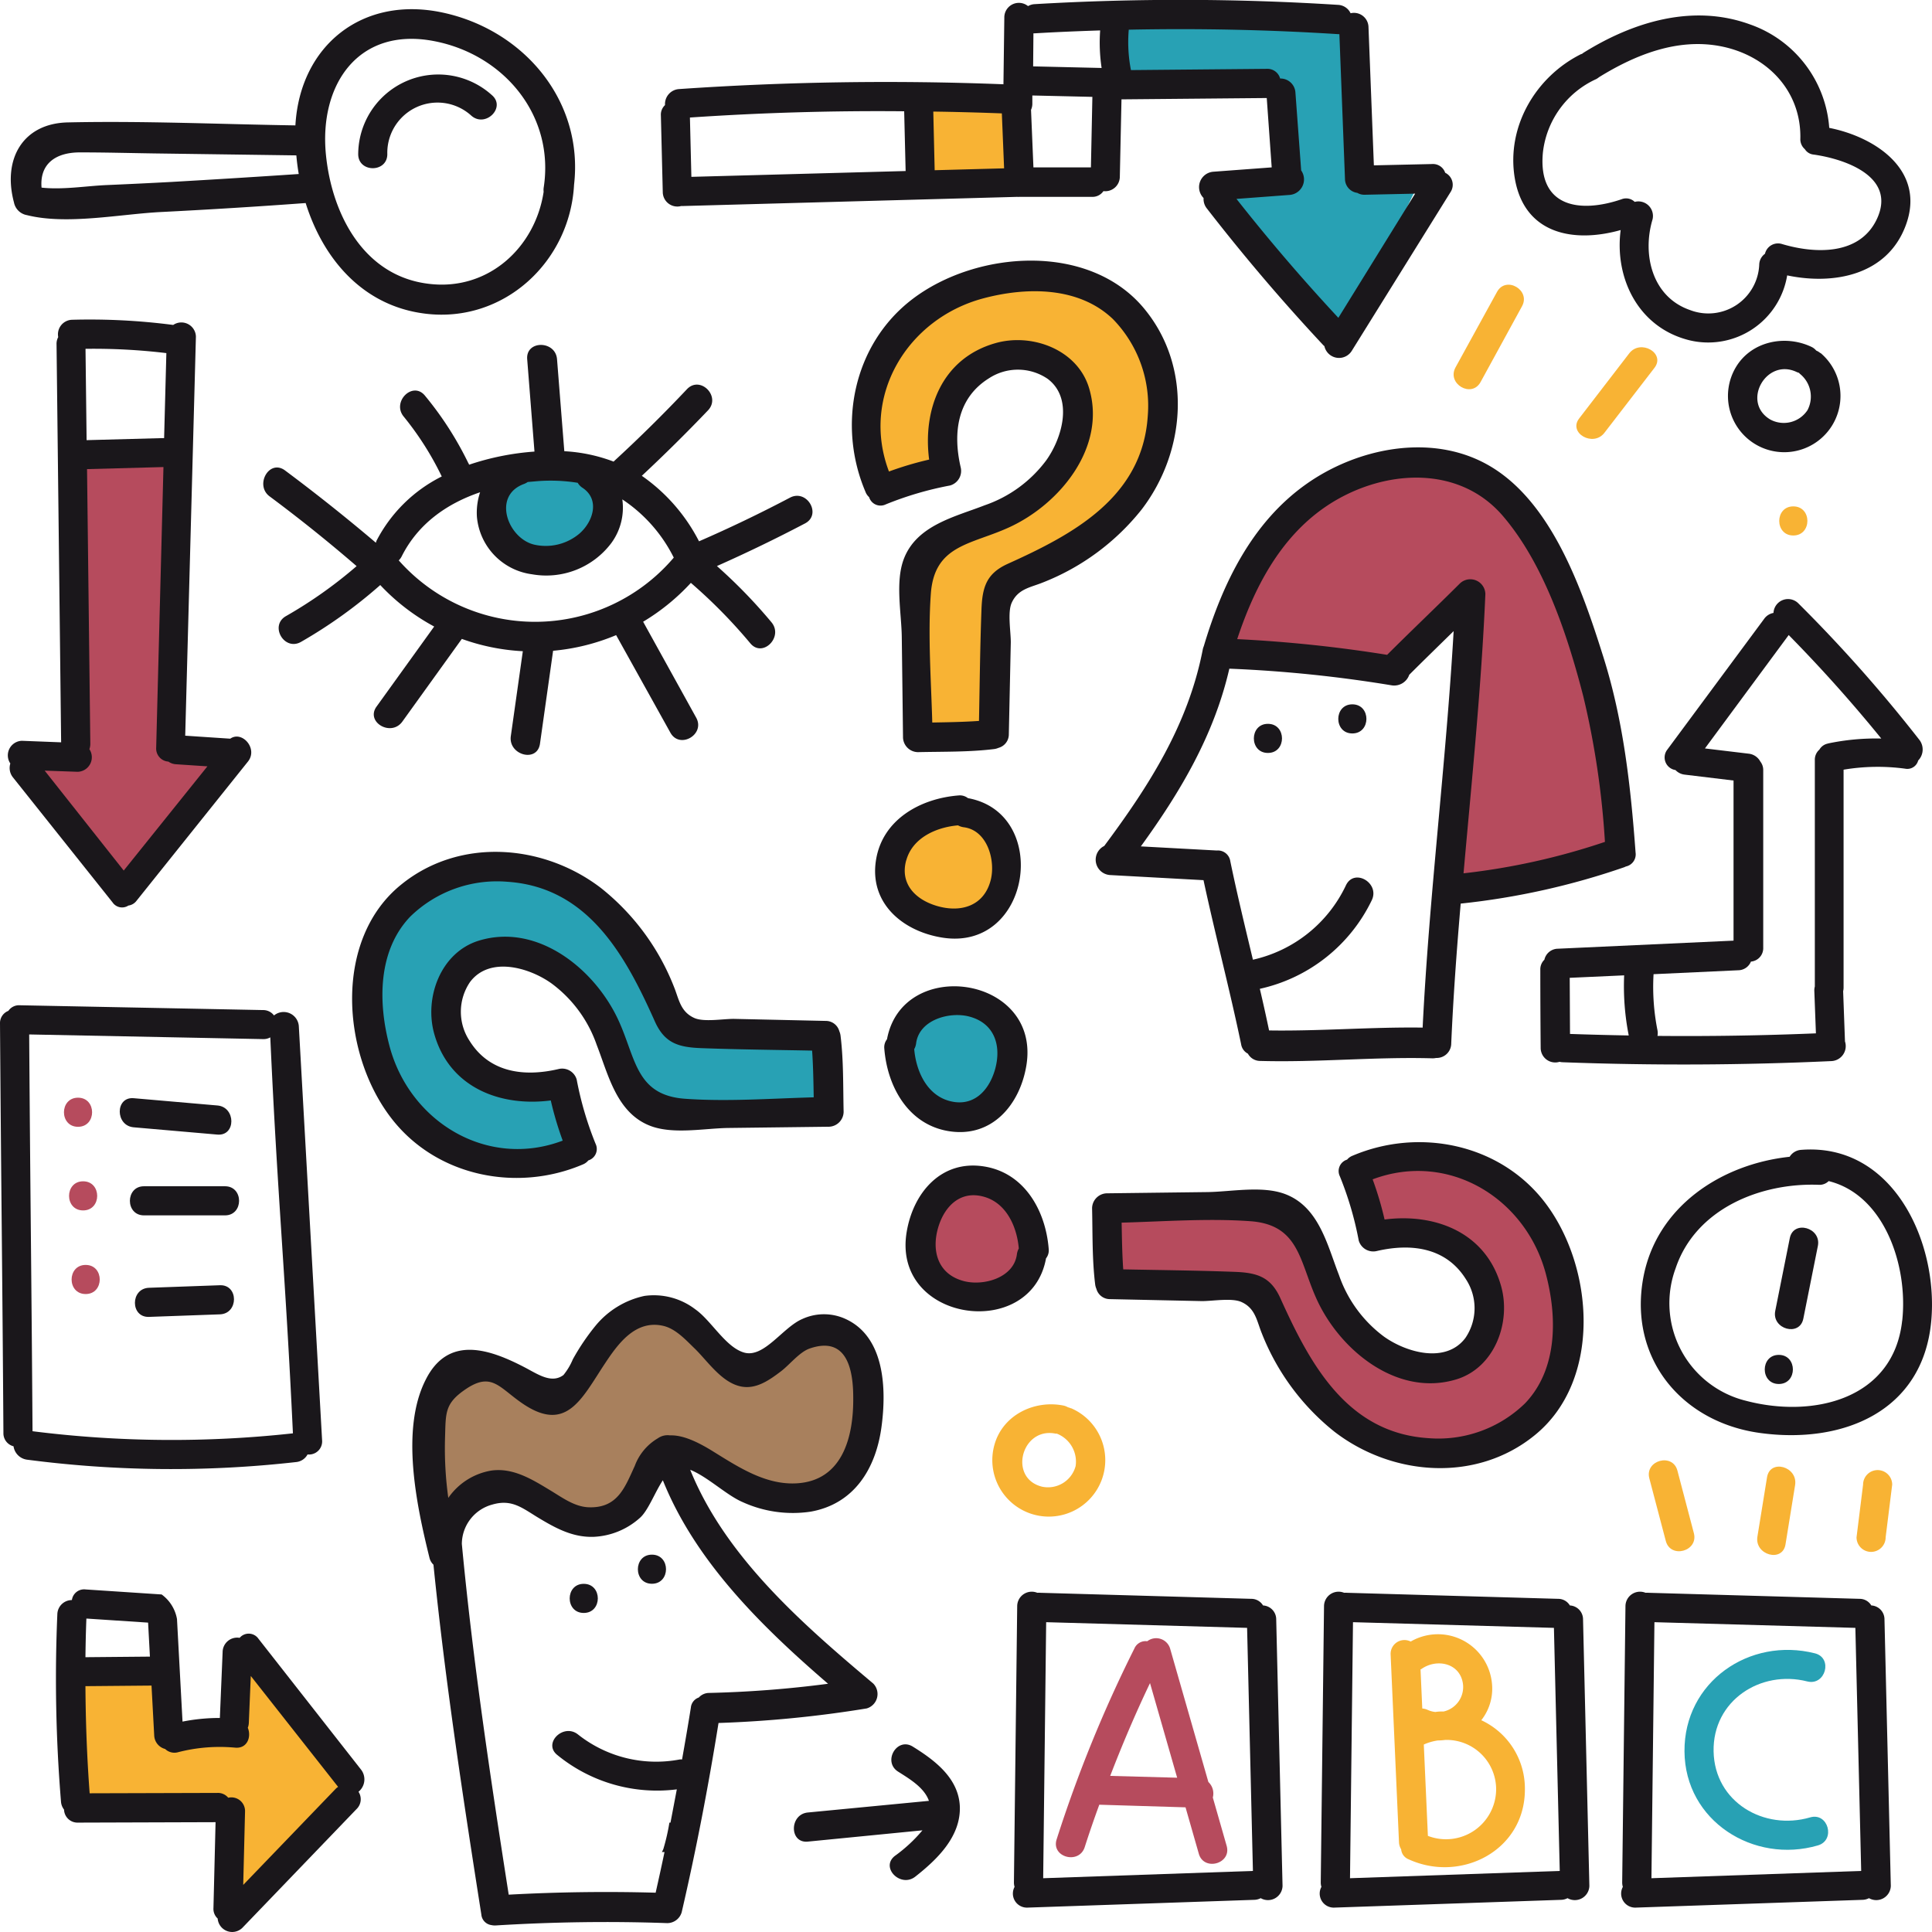
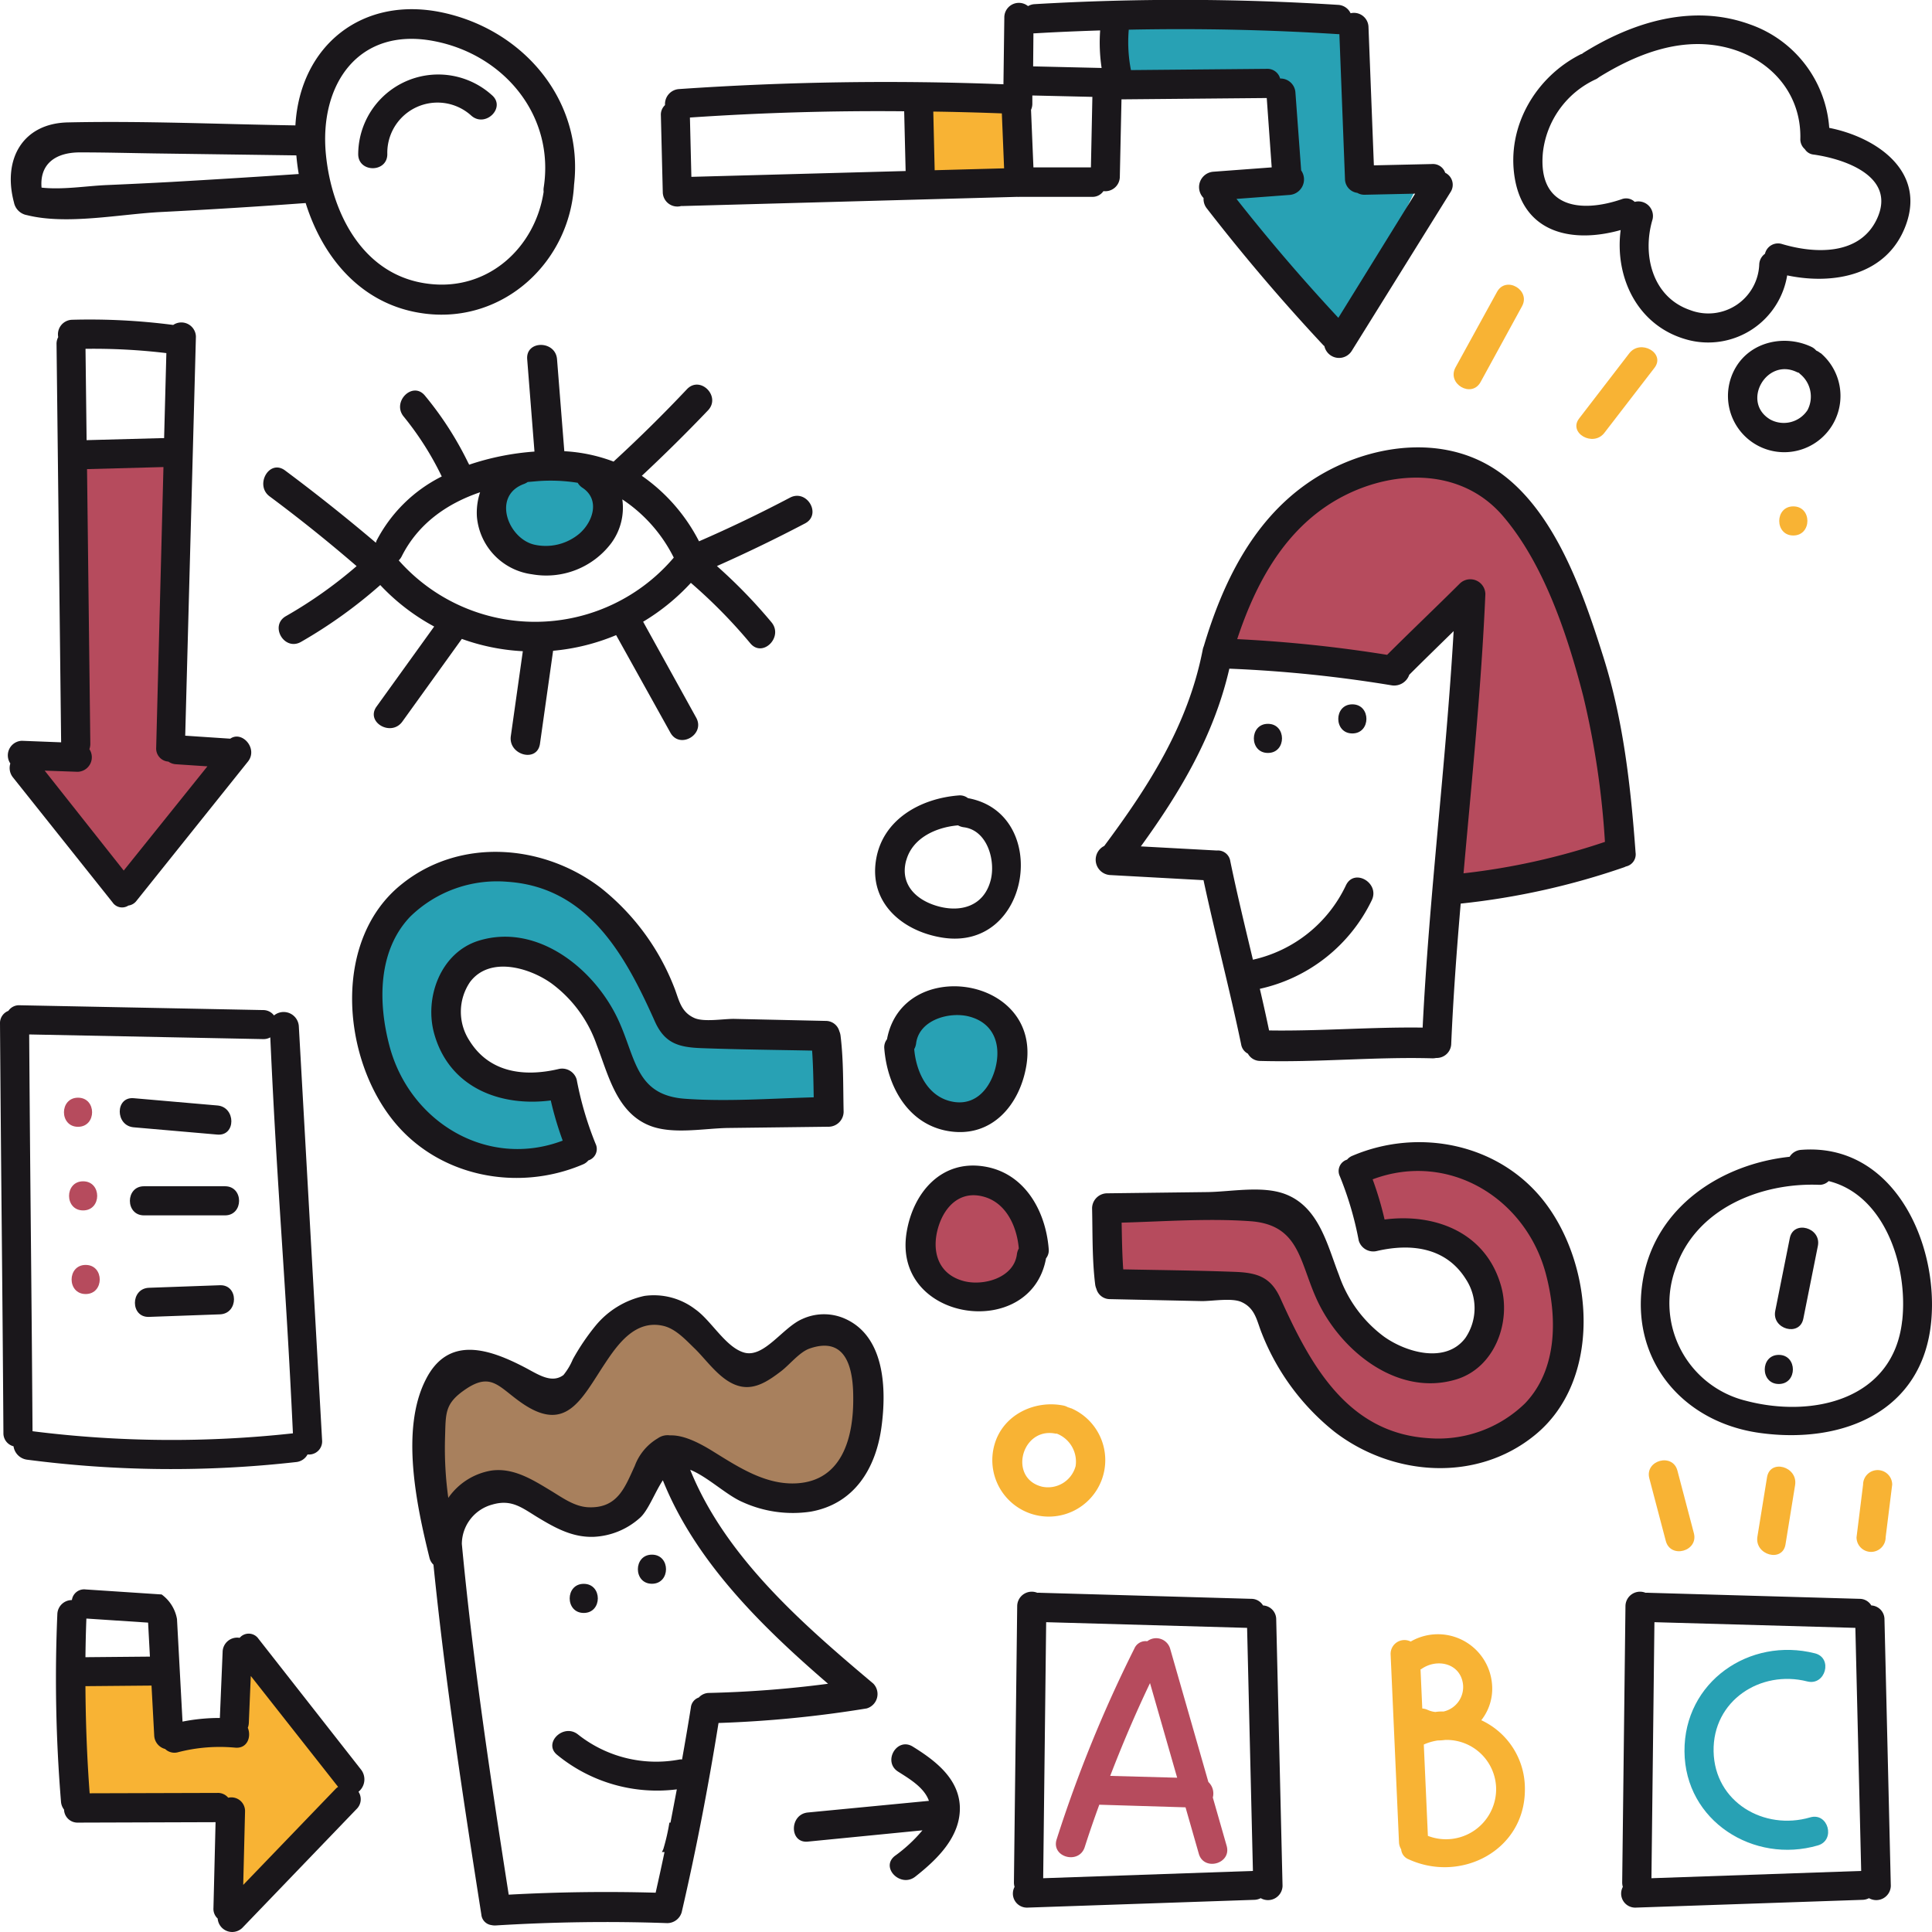
<svg xmlns="http://www.w3.org/2000/svg" viewBox="0 0 265.47 265.51">
  <defs>
    <style>.cls-1{fill:#f8b334;}.cls-2{fill:#a41f35;}.cls-2,.cls-5{opacity:0.8;}.cls-3{fill:#28a1b4;}.cls-4{fill:#1a171b;}.cls-5{fill:#926035;}</style>
  </defs>
  <title>Asset 1</title>
  <g id="Layer_2" data-name="Layer 2">
    <g id="Capa_1" data-name="Capa 1">
      <path class="cls-1" d="M22.76,230.44l.62,7a1.44,1.44,0,0,0,.27.87,1.41,1.41,0,0,0,.92.34,28.42,28.42,0,0,0,8.25-.31,31.44,31.44,0,0,1,.7-11.69,52.91,52.91,0,0,1,13.36,18.1,3,3,0,0,1,.37,1.5,3,3,0,0,1-.9,1.59,181.34,181.34,0,0,1-14.46,14.64,70.21,70.21,0,0,0-.75-13.68,56,56,0,0,0-17.72,0,2.64,2.64,0,0,1-2.14-.26,2.49,2.49,0,0,1-.67-1.57,45,45,0,0,1,.59-17.21,48.7,48.7,0,0,1,12-.95,2.5,2.5,0,0,1-.3,2" />
      <path class="cls-2" d="M11.35,62.38a73.56,73.56,0,0,1,13.56-.45Q23.6,80.14,23.7,98.41a4.23,4.23,0,0,0,.39,2.12c1.41,2.42,5.47.22,7.87,1.67L16.81,122A95.71,95.71,0,0,0,3.07,104.76l8.2-1.44-1-25.24c-.22-5.29-.43-10.66.86-15.8" />
      <path class="cls-1" d="M126.7,14.39a28.24,28.24,0,0,1,0,9.59,122.85,122.85,0,0,1,12.59-.29,35.31,35.31,0,0,0,0-9.49,1.45,1.45,0,0,0-.43-1,1.43,1.43,0,0,0-.73-.22,30.6,30.6,0,0,0-11.42,1" />
      <path class="cls-3" d="M152.85,3.24l.1,8.85a95.1,95.1,0,0,1,24.51.55,111.39,111.39,0,0,1-.26,12.13,46.68,46.68,0,0,0-9.49,1.38,163.07,163.07,0,0,0,15.85,20.55q6.3-10.76,11.61-22.05l-9.37-.18a48.36,48.36,0,0,0-.92-19.71,3.66,3.66,0,0,0-1.1-2.1,3.76,3.76,0,0,0-2.25-.53,187.17,187.17,0,0,0-31.11,2" />
-       <path class="cls-1" d="M133.64,111.83c-2-1.87-5.31-.91-7.58.63a9.32,9.32,0,0,0-3.42,3.65,7.23,7.23,0,0,0,1.51,7.68A11,11,0,0,0,131.6,127a4.61,4.61,0,0,0,2.93-.59,5.06,5.06,0,0,0,1.2-1.34,12.72,12.72,0,0,0,2.46-5.66,7.76,7.76,0,0,0-5-7.92" />
-       <path class="cls-1" d="M129.18,63.39c.39-4.27,1.34-8.75,4.26-11.89s8.33-4.29,11.51-1.41a8.19,8.19,0,0,1,2.13,7.65,16.39,16.39,0,0,1-3.94,7.21,33.78,33.78,0,0,1-10.91,8.37c-2.24,1.08-4.78,2.07-6,4.26a9.89,9.89,0,0,0-.81,4.47q-.17,8,.15,16.1a1.68,1.68,0,0,0,2.07,2l6.51.15a2.68,2.68,0,0,0,1.39-.22,2.32,2.32,0,0,0,.92-1.32c1.56-4.46-.85-9.51.4-14.06,1.72-6.21,9-8.6,14.19-12.43A21.67,21.67,0,0,0,160,54.45c-.26-6.89-4.63-13.6-11-16.13a20.34,20.34,0,0,0-8.59-1.24,23.64,23.64,0,0,0-18,9.65c-4,5.78-4.8,13.81-1.45,20a10.86,10.86,0,0,0,8.73-3" />
-       <path class="cls-4" d="M119.42,68.31a1.64,1.64,0,0,0,2.28,1,46,46,0,0,1,8.84-2.6A2.08,2.08,0,0,0,132,64.19c-1.08-4.68-.49-9.48,3.89-12.21a7.26,7.26,0,0,1,8.07.08c3.56,2.68,2,8.11-.19,11.18a17.71,17.71,0,0,1-8.47,6.19c-4.07,1.59-9.38,2.73-11.13,7.43-1.17,3.15-.3,7.42-.26,10.67q.09,6.91.17,13.82a2.08,2.08,0,0,0,2.05,2c3.49-.08,7,0,10.44-.42a2.21,2.21,0,0,0,.63-.17,1.92,1.92,0,0,0,1.42-1.88l.27-12.63c0-1.51-.46-4.11.12-5.41.87-1.95,2.63-2.12,4.33-2.82a32.5,32.5,0,0,0,13.52-10c6.09-7.94,7-19.46.46-27.49-7.51-9.27-23.14-8.18-32-1.39-8.07,6.19-10.29,17.28-6.41,26.41A1.86,1.86,0,0,0,119.42,68.31ZM135.1,41c5.92-1.58,13.11-1.66,17.82,2.84a17.07,17.07,0,0,1,4.79,13.33c-.74,11.2-10.28,16.26-19.23,20.3-2.94,1.33-3.51,3.21-3.62,6.32-.19,5.08-.24,10.18-.34,15.27-2.14.15-4.27.18-6.42.22-.16-5.86-.61-11.86-.2-17.66.48-6.77,5.51-6.76,10.72-9.14,7-3.18,13.51-11.09,11-19.24-1.63-5.24-7.86-7.51-12.84-6.09-7.42,2.11-10,9.16-9.11,16a45.68,45.68,0,0,0-5.52,1.64C118.23,54.45,124.66,43.79,135.1,41Z" />
      <path class="cls-4" d="M133,109.67a1.78,1.78,0,0,0-1.29-.37c-5.22.41-10.45,3.29-11.34,8.87-.95,5.91,3.63,9.78,9.08,10.66C141.73,130.81,144.43,111.74,133,109.67Zm-8.47,8.54c.86-3.11,4.15-4.55,7.11-4.8a2.21,2.21,0,0,0,.79.26c3.24.41,4.39,4.56,3.7,7.26-.92,3.58-4.12,4.52-7.4,3.55C125.78,123.61,123.63,121.44,124.52,118.21Z" />
      <path class="cls-2" d="M141.57,173.56c1.87-2,.91-5.31-.63-7.58a9.32,9.32,0,0,0-3.65-3.42,7.23,7.23,0,0,0-7.68,1.51,11,11,0,0,0-3.19,7.45,4.61,4.61,0,0,0,.59,2.93,5.06,5.06,0,0,0,1.34,1.2A12.72,12.72,0,0,0,134,178.1a7.76,7.76,0,0,0,7.92-5" />
      <path class="cls-2" d="M190,169.09c4.27.39,8.75,1.34,11.89,4.26s4.29,8.33,1.41,11.51a8.19,8.19,0,0,1-7.65,2.13,16.39,16.39,0,0,1-7.21-3.94,33.78,33.78,0,0,1-8.37-10.91c-1.08-2.24-2.07-4.78-4.26-6a9.89,9.89,0,0,0-4.47-.81q-8-.17-16.1.15a1.68,1.68,0,0,0-2,2.07l-.15,6.51a2.68,2.68,0,0,0,.22,1.39,2.32,2.32,0,0,0,1.32.92c4.46,1.56,9.51-.85,14.06.4,6.21,1.72,8.6,9,12.43,14.19a21.67,21.67,0,0,0,17.78,8.9c6.89-.26,13.6-4.63,16.13-11a20.34,20.34,0,0,0,1.24-8.59,23.64,23.64,0,0,0-9.65-18c-5.78-4-13.81-4.8-20-1.45a10.86,10.86,0,0,0,3,8.73" />
      <path class="cls-4" d="M185.1,159.34a1.64,1.64,0,0,0-1,2.28,46,46,0,0,1,2.6,8.84,2.08,2.08,0,0,0,2.52,1.43c4.68-1.08,9.48-.49,12.21,3.89a7.26,7.26,0,0,1-.08,8.07c-2.68,3.56-8.11,2-11.18-.19a17.71,17.71,0,0,1-6.19-8.47c-1.59-4.07-2.73-9.38-7.43-11.13-3.15-1.17-7.42-.3-10.67-.26l-13.82.17a2.08,2.08,0,0,0-2,2.05c.08,3.49,0,7,.42,10.44a2.21,2.21,0,0,0,.17.63,1.92,1.92,0,0,0,1.88,1.42l12.63.27c1.51,0,4.11-.46,5.41.12,1.95.87,2.12,2.63,2.82,4.33a32.5,32.5,0,0,0,10,13.52c7.94,6.09,19.46,7,27.49.46,9.27-7.51,8.18-23.14,1.39-32-6.19-8.07-17.28-10.29-26.41-6.41A1.86,1.86,0,0,0,185.1,159.34ZM212.4,175c1.58,5.92,1.66,13.11-2.84,17.82a17.07,17.07,0,0,1-13.33,4.79c-11.2-.74-16.26-10.28-20.3-19.23-1.33-2.94-3.21-3.51-6.32-3.62-5.08-.19-10.18-.24-15.27-.34-.15-2.14-.18-4.27-.22-6.42,5.86-.16,11.86-.61,17.66-.2,6.77.48,6.76,5.51,9.14,10.72,3.18,7,11.09,13.51,19.24,11,5.24-1.63,7.51-7.86,6.09-12.84-2.11-7.42-9.16-10-16-9.11a45.68,45.68,0,0,0-1.64-5.52C199,158.15,209.61,164.58,212.4,175Z" />
      <path class="cls-4" d="M143.73,172.91a1.78,1.78,0,0,0,.37-1.29c-.41-5.22-3.29-10.45-8.87-11.34-5.91-.95-9.78,3.63-10.66,9.08C122.6,181.65,141.66,184.34,143.73,172.91Zm-8.54-8.47c3.11.86,4.55,4.15,4.8,7.11a2.21,2.21,0,0,0-.26.79c-.41,3.24-4.56,4.39-7.26,3.7-3.58-.92-4.52-4.12-3.55-7.4C129.8,165.7,132,163.54,135.19,164.44Z" />
      <path class="cls-3" d="M124,142.15c-1.87,2-.91,5.31.63,7.58a9.32,9.32,0,0,0,3.65,3.42,7.23,7.23,0,0,0,7.68-1.51,11,11,0,0,0,3.19-7.45,4.61,4.61,0,0,0-.59-2.93,5.06,5.06,0,0,0-1.34-1.2,12.72,12.72,0,0,0-5.66-2.46,7.76,7.76,0,0,0-7.92,5" />
      <path class="cls-3" d="M75.92,149.69c-4.27-.39-8.75-1.34-11.89-4.26s-4.29-8.33-1.41-11.51a8.19,8.19,0,0,1,7.65-2.13,16.39,16.39,0,0,1,7.21,3.94,33.78,33.78,0,0,1,8.37,10.91c1.08,2.24,2.07,4.78,4.26,6a9.89,9.89,0,0,0,4.47.81q8,.17,16.1-.15a1.68,1.68,0,0,0,2-2.07l.15-6.51a2.68,2.68,0,0,0-.22-1.39,2.32,2.32,0,0,0-1.32-.92c-4.46-1.56-9.51.85-14.06-.4-6.21-1.72-8.6-9-12.43-14.19A21.67,21.67,0,0,0,67,118.86c-6.89.26-13.6,4.63-16.13,11a20.34,20.34,0,0,0-1.24,8.59,23.64,23.64,0,0,0,9.65,18c5.78,4,13.81,4.8,20,1.45a10.86,10.86,0,0,0-3-8.73" />
      <path class="cls-4" d="M80.84,159.45a1.64,1.64,0,0,0,1-2.28,46,46,0,0,1-2.6-8.84,2.08,2.08,0,0,0-2.52-1.43C72,148,67.24,147.39,64.51,143a7.26,7.26,0,0,1,.08-8.07c2.68-3.56,8.11-2,11.18.19A17.71,17.71,0,0,1,82,143.6c1.59,4.07,2.73,9.38,7.43,11.13,3.15,1.17,7.42.3,10.67.26l13.82-.17a2.08,2.08,0,0,0,2-2.05c-.08-3.49,0-7-.42-10.44a2.21,2.21,0,0,0-.17-.63,1.92,1.92,0,0,0-1.88-1.42L100.82,140c-1.51,0-4.11.46-5.41-.12-1.95-.87-2.12-2.63-2.82-4.33a32.5,32.5,0,0,0-10-13.52c-7.94-6.09-19.46-7-27.49-.46-9.27,7.51-8.18,23.14-1.39,32C59.87,161.65,71,163.88,80.09,160A1.86,1.86,0,0,0,80.84,159.45ZM53.53,143.77c-1.58-5.92-1.66-13.11,2.84-17.82a17.07,17.07,0,0,1,13.33-4.79C80.9,121.9,86,131.44,90,140.39c1.33,2.94,3.21,3.51,6.32,3.63,5.08.19,10.18.24,15.27.34.15,2.14.18,4.27.22,6.42-5.86.16-11.86.61-17.66.2-6.77-.48-6.76-5.51-9.14-10.72-3.18-7-11.09-13.51-19.24-11-5.24,1.63-7.51,7.86-6.09,12.84,2.11,7.42,9.16,10,16,9.11a45.68,45.68,0,0,0,1.64,5.52C67,160.64,56.32,154.21,53.53,143.77Z" />
      <path class="cls-4" d="M121.88,142.8a1.78,1.78,0,0,0-.37,1.29c.41,5.22,3.29,10.45,8.87,11.34,5.91.95,9.78-3.63,10.66-9.08C143,134.06,124,131.36,121.88,142.8Zm8.54,8.47c-3.11-.86-4.55-4.15-4.8-7.11a2.21,2.21,0,0,0,.26-.79c.41-3.24,4.56-4.39,7.26-3.7,3.58.92,4.52,4.12,3.55,7.4C135.81,150,133.65,152.16,130.42,151.27Z" />
      <path class="cls-4" d="M40.59,17.23c-10.4-.16-20.87-.64-31.27-.41-6.15.13-9,5-7.4,11A2.2,2.2,0,0,0,3.7,29.56c5.5,1.38,12.83-.15,18.47-.43q9.92-.5,19.83-1.23c2.4,7.66,7.84,14.15,16.44,15.2C69.2,44.43,78.31,36,78.88,25.38,80.2,13.91,72.06,4.19,60.93,1.75S41.21,6.28,40.59,17.23ZM23.55,25q-4.45.24-8.91.43c-2.78.12-6,.67-8.93.35-.27-3.15,1.79-4.87,5.38-4.84,3.32,0,6.65.09,10,.14l19.63.27q.11,1.28.33,2.56Q32.29,24.5,23.55,25ZM59.7,5.66c9.59,1.87,16.56,10.25,15,20.17a2.18,2.18,0,0,0,0,.52C73.55,34,67.09,40,58.93,39,50,37.95,45.62,29.48,44.79,21.31,43.81,11.62,49.25,3.61,59.7,5.66Z" />
      <path class="cls-2" d="M169.26,89.87l20.68,2.46a4.11,4.11,0,0,0,4.4-1.59L203,82c.14,2.59-1,5-1.64,7.56a34.26,34.26,0,0,0-.65,7.36l-.41,25,19.24-3a3.92,3.92,0,0,0,1.87-.64c1-.78,1-2.25.88-3.5a121.9,121.9,0,0,0-6.08-28.91,48.67,48.67,0,0,0-6.25-13,22.25,22.25,0,0,0-11.35-8.55c-7.12-2.11-15.07.69-20.46,5.79s-8.51,12.2-10.3,19.4a1.32,1.32,0,0,0,.1,1.21c.29.31,1,0,.78-.37" />
      <path class="cls-3" d="M79,64a17.82,17.82,0,0,0-8.4,2.4c-2.36,1.37-4.59,3.88-3.92,6.53a5.11,5.11,0,0,0,2.9,3.2,12.78,12.78,0,0,0,4.33,1,11.44,11.44,0,0,0,6.1-.7,6.83,6.83,0,0,0,3.54-7,7.56,7.56,0,0,0-5.3-5.92" />
      <path class="cls-4" d="M108.55,68.38q-6.15,3.24-12.5,6a24.63,24.63,0,0,0-7.86-9q4.69-4.38,9.1-9c1.81-1.92-1.08-4.82-2.9-2.9q-4.82,5.11-10,9.87l-.07.08A22.38,22.38,0,0,0,77.54,62l-1-12.64c-.21-2.61-4.31-2.63-4.1,0l1,12.69a36.13,36.13,0,0,0-9,1.81c0-.06,0-.13-.07-.19a46.05,46.05,0,0,0-6-9.33c-1.68-2-4.56.88-2.9,2.9a41.68,41.68,0,0,1,5.23,8.23,20.33,20.33,0,0,0-9,8.9c0,.06,0,.13-.07.19q-6.08-5.16-12.48-9.93C37,63.06,35,66.61,37,68.17q6.19,4.6,12,9.62a61.17,61.17,0,0,1-9.71,6.87c-2.29,1.31-.23,4.85,2.07,3.54a66,66,0,0,0,10.89-7.81,29,29,0,0,0,7.41,5.7l-7.92,11c-1.54,2.14,2,4.19,3.54,2.07l8.18-11.37a29,29,0,0,0,8.38,1.69l-1.65,11.67c-.36,2.58,3.58,3.69,4,1.09L76,89.42a29.09,29.09,0,0,0,8.66-2.15l7.46,13.41c1.28,2.3,4.82.24,3.54-2.07L88.37,85.43a29.45,29.45,0,0,0,6.56-5.34,71.38,71.38,0,0,1,8.18,8.32c1.69,2,4.57-.88,2.9-2.9a71.37,71.37,0,0,0-7.5-7.73q6.15-2.73,12.11-5.86C112.95,70.69,110.88,67.16,108.55,68.38ZM72,66.5a2.21,2.21,0,0,0,.51-.27l1.39-.12a23.49,23.49,0,0,1,5.48.23A2.1,2.1,0,0,0,80,67c2.49,1.61,1.5,4.68-.37,6.31a7.18,7.18,0,0,1-6.21,1.53C69.8,74,67.57,68.12,72,66.5ZM54.79,77a2,2,0,0,0,.41-.56c2.26-4.5,6.24-7.26,10.77-8.8A8.89,8.89,0,0,0,65.53,71a8.74,8.74,0,0,0,7.57,7.91A11.19,11.19,0,0,0,84,74.62a8.2,8.2,0,0,0,1.51-6,20.62,20.62,0,0,1,7.07,8A25,25,0,0,1,54.79,77Z" />
      <path class="cls-4" d="M224.74,117.15c-.67-9.12-1.67-18.16-4.44-26.92-2.87-9.1-7.08-21.51-16-26.43-7.77-4.29-17.81-2.22-24.77,2.69-7.51,5.29-11.56,13.72-14.12,22.3a2.23,2.23,0,0,0-.14.45c-2,10.31-7.34,18.67-13.54,27a2.11,2.11,0,0,0,.85,4l12.79.7c1.62,7.54,3.6,15,5.17,22.55a1.75,1.75,0,0,0,.93,1.29,1.92,1.92,0,0,0,1.7,1c7.88.22,15.75-.58,23.63-.36a2.17,2.17,0,0,0,.53-.05,2,2,0,0,0,2.08-2c.28-6.42.75-12.82,1.3-19.21a100.86,100.86,0,0,0,22.48-5l.22-.1A1.7,1.7,0,0,0,224.74,117.15ZM168.92,91.88a181.51,181.51,0,0,1,22.31,2.29,2.19,2.19,0,0,0,2.41-1.45c2-2,4.06-4,6.1-6-1.05,18.19-3.36,36.28-4.26,54.48-7-.1-14.06.5-21.1.39q-.6-2.87-1.27-5.72a22.43,22.43,0,0,0,15.38-12.17c1.14-2.36-2.39-4.45-3.54-2.07a18.62,18.62,0,0,1-12.79,10.24c-1.08-4.5-2.17-9-3.11-13.54a1.72,1.72,0,0,0-1.73-1.47l-.24,0-10.32-.56C162.22,108.77,166.82,101,168.92,91.88Zm51.61,23.8A93.09,93.09,0,0,1,201.1,120c1.13-12.78,2.45-25.55,3-38.38a2.07,2.07,0,0,0-3.5-1.45c-3.31,3.3-6.7,6.51-10,9.81A187.85,187.85,0,0,0,170,87.82c2.32-7,5.84-13.85,12.07-18.14,7.37-5.07,18.13-6.13,24.43,1.21,5.68,6.62,8.91,16.45,11.06,24.81A115.57,115.57,0,0,1,220.53,115.69Z" />
      <path class="cls-5" d="M60.46,207.66a39.7,39.7,0,0,1-.83-11.48c.27-3.64,1.87-8.05,5.5-8.41,4.17-.42,7.25,5,11.41,4.51s5.22-6.22,8.1-9.39a8.58,8.58,0,0,1,12.59.53c1.31,1.7,2.1,4,4.1,4.83,4.49,1.76,7.78-6.15,12.58-5.7a5.42,5.42,0,0,1,4.25,3.75,15.93,15.93,0,0,1,.56,5.92c-.09,3-.2,6.17-1.32,9s-3.48,5.38-6.49,5.85c-5.3.83-9.24-4.53-13.87-7.24-2-1.19-4.75-1.84-6.66-.45-2.26,1.65-2.11,5.17-3.91,7.31-2.05,2.45-5.92,2.31-8.89,1.13s-5.63-3.17-8.76-3.85-7.1.64-7.74,3.77" />
      <path class="cls-4" d="M111.4,207.71c6-1.07,8.95-5.94,9.72-11.62.71-5.23.5-12.66-5.27-15a7.13,7.13,0,0,0-5.61.15c-2.69,1.15-5.25,5.4-8,4.61-2.54-.73-4.51-4.41-6.7-5.94a9.36,9.36,0,0,0-7-1.84,11.94,11.94,0,0,0-6.73,4.12,31,31,0,0,0-3.1,4.59,8.72,8.72,0,0,1-1.29,2.16c-1.66,1.24-3.57-.15-5.37-1.08-4.82-2.5-10.47-4.44-13.56,1.73C55,196.46,57.25,206.9,59,214a1.93,1.93,0,0,0,.56,1c1.63,16.12,4.06,32,6.58,48.07a1.6,1.6,0,0,0,1.38,1.45,2.1,2.1,0,0,0,.59.05c7.86-.48,15.69-.6,23.56-.32a2.07,2.07,0,0,0,2-1.5c2-8.63,3.66-17.28,5.06-26a158.48,158.48,0,0,0,20.36-2,2.06,2.06,0,0,0,.9-3.42c-9.66-8.13-20.3-17.37-25.15-29.37,2.35.93,5,3.49,7.16,4.42A16.65,16.65,0,0,0,111.4,207.71Zm2.38,23.65a151.47,151.47,0,0,1-16.33,1.26,1.93,1.93,0,0,0-1.43.63,1.62,1.62,0,0,0-1.09,1.38c-.38,2.38-.79,4.76-1.21,7.13a2.21,2.21,0,0,0-.31,0,17.29,17.29,0,0,1-14-3.44c-2-1.58-4.85,1.23-2.83,2.83A21.64,21.64,0,0,0,93,245.87c-.29,1.52-.57,3-.87,4.57l-.15,0a28.14,28.14,0,0,1-.82,3.59,3.13,3.13,0,0,1-.21.45h.36c-.39,1.86-.8,3.73-1.22,5.59q-10.11-.28-20.19.27c-2.51-16.06-4.91-32-6.44-48.19a5.64,5.64,0,0,1,4.18-5.41c2.58-.76,4,.37,6.07,1.65,2.49,1.51,4.9,2.89,7.89,2.78a10.19,10.19,0,0,0,6.3-2.58c1.16-1,2.05-3.48,3.18-5.19C95.57,214.58,104.67,223.51,113.78,231.36ZM92.06,197.23a2.33,2.33,0,0,0-1.68.41,7.36,7.36,0,0,0-3.16,3.79c-1.35,2.92-2.34,5.83-6.34,5.68-1.92-.07-3.59-1.31-5.16-2.26-2.5-1.51-5.17-3.22-8.23-2.78a9,9,0,0,0-5.89,3.75,49.56,49.56,0,0,1-.45-8.24c.11-3.42-.08-4.72,2.83-6.69,3.49-2.37,4.55-.34,7.57,1.79,6.23,4.41,8.32-.41,11.55-5.29,1.77-2.67,4.2-6.12,8.07-5.2,1.72.41,3.13,2,4.33,3.15,1.79,1.76,3.7,4.67,6.36,5.18,2.08.4,3.9-.92,5.46-2.1,1.17-.89,2.54-2.64,3.92-3.12,5.31-1.85,6,3.26,6,6.76.05,5.3-1.43,11.4-7.78,11.76-4.2.24-7.9-2.17-11.31-4.28C95.81,198.07,93.8,197.17,92.06,197.23Z" />
      <path class="cls-4" d="M174.22,99.46c-2.57,0-2.58,4,0,4S176.8,99.46,174.22,99.46Z" />
      <path class="cls-4" d="M185.82,96.78c-2.57,0-2.58,4,0,4S188.4,96.78,185.82,96.78Z" />
      <path class="cls-4" d="M80.21,217.63c-2.57,0-2.58,4,0,4S82.79,217.63,80.21,217.63Z" />
      <path class="cls-4" d="M89.58,213.62c-2.57,0-2.58,4,0,4S92.16,213.62,89.58,213.62Z" />
      <path class="cls-1" d="M147.17,193.52a2.27,2.27,0,0,0-.43-.15,2,2,0,0,0-.63-.24c-4-.79-8.31,1.3-9.46,5.37a7.76,7.76,0,1,0,10.52-5Zm.63,7.92a3.93,3.93,0,0,1-4.62,2.84c-4.67-1.16-2.82-8.23,1.86-7.29l.17,0A4.13,4.13,0,0,1,147.8,201.44Z" />
      <path class="cls-1" d="M223.87,48.55,217,57.48c-1.57,2,1.9,4,3.45,2l6.88-8.93C228.9,48.53,225.42,46.54,223.87,48.55Z" />
      <path class="cls-4" d="M41.06,141a2.09,2.09,0,0,0-3.41-1.47,1.86,1.86,0,0,0-1.51-.74l-33.42-.66a1.77,1.77,0,0,0-1.57.77A1.79,1.79,0,0,0,0,140.64c.16,22.75.32,33.5.47,56.25a1.84,1.84,0,0,0,1.39,1.84,2.16,2.16,0,0,0,1.86,1.84,152.89,152.89,0,0,0,36.94.33,2,2,0,0,0,1.6-1.05,1.8,1.8,0,0,0,2-1.92ZM4.47,196.66c-.15-22.17-.31-32.35-.46-54.52l32.13.64a1.91,1.91,0,0,0,1-.24c1,22.14,2.07,32.27,3.11,54.41A152.87,152.87,0,0,1,4.47,196.66Z" />
      <path class="cls-2" d="M10.72,150.83c-2.57,0-2.58,4,0,4S13.3,150.83,10.72,150.83Z" />
      <path class="cls-4" d="M29.87,151.9l-11.5-1c-2.56-.22-2.55,3.78,0,4l11.5,1C32.44,156.12,32.42,152.11,29.87,151.9Z" />
      <path class="cls-2" d="M11.42,162.32c-2.57,0-2.58,4,0,4S14,162.32,11.42,162.32Z" />
      <path class="cls-4" d="M30.92,163H19.78c-2.57,0-2.58,4,0,4H30.92C33.49,167,33.5,163,30.92,163Z" />
      <path class="cls-2" d="M11.77,173.81c-2.57,0-2.58,4,0,4S14.35,173.81,11.77,173.81Z" />
      <path class="cls-4" d="M30.22,176.6l-9.75.35c-2.57.09-2.58,4.09,0,4l9.75-.35C32.79,180.51,32.8,176.51,30.22,176.6Z" />
      <path class="cls-4" d="M49.62,243.17l-14.11-18a1.63,1.63,0,0,0-2.58-.12A2,2,0,0,0,30.59,227l-.38,9.06a26.22,26.22,0,0,0-5.13.5l-.76-14.09a5.32,5.32,0,0,0-2.11-3.38l-10.45-.69a1.69,1.69,0,0,0-1.88,1.46,2,2,0,0,0-2,1.92,206.42,206.42,0,0,0,.5,25.77,2,2,0,0,0,.42,1.1,1.85,1.85,0,0,0,1.92,1.79l18.9-.06-.29,11.8a1.79,1.79,0,0,0,.58,1.44,2,2,0,0,0,3.38,1.29L49,248.57a1.87,1.87,0,0,0,.26-2.37A2.19,2.19,0,0,0,49.62,243.17ZM11.87,222.4l8.48.56.25,4.67-8.86.08C11.76,225.94,11.8,224.17,11.87,222.4Zm34.31,23.34L33.42,259l.25-10.08a1.88,1.88,0,0,0-2.31-1.9,1.82,1.82,0,0,0-1.48-.66l-17.56.05c-.37-4.91-.55-9.81-.58-14.72l9.08-.08.37,6.87a2,2,0,0,0,1.5,1.84,1.84,1.84,0,0,0,1.8.44,22.92,22.92,0,0,1,7.83-.62c1.67.15,2.24-1.5,1.73-2.73a2.09,2.09,0,0,0,.14-.67l.27-6.45,12,15.24A2.18,2.18,0,0,0,46.18,245.74Z" />
-       <path class="cls-4" d="M263.78,101.72A199.73,199.73,0,0,0,247.1,82.9a2,2,0,0,0-3.41,1.32,2,2,0,0,0-1.28.81l-13.33,18a1.75,1.75,0,0,0,1.14,2.78,2.06,2.06,0,0,0,1.27.63l6.71.81q0,11,0,22l-24.14,1.11a1.93,1.93,0,0,0-1.85,1.51,1.83,1.83,0,0,0-.56,1.39q0,5.4.05,10.79a2,2,0,0,0,2.59,1.85,2.23,2.23,0,0,0,.45.06q18.47.69,36.93-.16a2.06,2.06,0,0,0,1.84-2.71s0-.05,0-.08l-.25-6.81a2.15,2.15,0,0,0,.06-.51q0-15,0-29.93a28.32,28.32,0,0,1,8.45-.14,1.54,1.54,0,0,0,1.8-1.12A2.17,2.17,0,0,0,263.78,101.72Zm-48.09,32.64,7.48-.34a34.84,34.84,0,0,0,.63,8.26q-4-.07-8.07-.21Q215.71,138.21,215.69,134.35Zm35.48-32.19A1.73,1.73,0,0,0,250,103a1.84,1.84,0,0,0-.63,1.46v31.09a2.06,2.06,0,0,0-.07.6l.22,5.84q-10.89.45-21.77.35a2.11,2.11,0,0,0,0-.77,30.39,30.39,0,0,1-.54-7.71l11.64-.54a1.91,1.91,0,0,0,1.74-1.19,1.85,1.85,0,0,0,1.69-1.91q0-12.19,0-24.38a1.89,1.89,0,0,0-.4-1.2,2.07,2.07,0,0,0-1.61-1.08l-6-.72,11.51-15.58q6.7,6.81,12.72,14.22A32.05,32.05,0,0,0,251.17,102.16Z" />
      <path class="cls-4" d="M67.6,13.08a11,11,0,0,0-18.38,8.1c0,2.57,4,2.58,4,0A6.9,6.9,0,0,1,64.77,15.9C66.71,17.59,69.55,14.77,67.6,13.08Z" />
      <path class="cls-4" d="M31.64,101.5l-6.19-.41,1.47-54.84a2,2,0,0,0-3.12-1.6,88.63,88.63,0,0,0-13.93-.71A2,2,0,0,0,8,46.32a1.94,1.94,0,0,0-.23,1L8.4,102,3,101.79a2,2,0,0,0-1.58,3.12,2.06,2.06,0,0,0,.37,1.92L15.47,124a1.58,1.58,0,0,0,2.17.43,1.67,1.67,0,0,0,1.13-.67l15.28-19.09C35.51,102.89,33.27,100.35,31.64,101.5Zm-8.78-53L22.55,60.2l-.27,0-10.38.28-.15-12.55A83.91,83.91,0,0,1,22.87,48.52ZM17,119.62,6.14,105.89l4.54.16a2,2,0,0,0,1.6-3.11,2,2,0,0,0,.13-.74l-.45-37.74,10.34-.28.16,0-1,38.56a1.8,1.8,0,0,0,1.68,1.91,2,2,0,0,0,1,.36l4.36.29Z" />
      <path class="cls-4" d="M198.58,23.74a1.77,1.77,0,0,0-1.8-1.2l-8,.18-.74-19a2,2,0,0,0-2.46-1.9,2,2,0,0,0-1.7-1.15,342.42,342.42,0,0,0-41.71-.1,2,2,0,0,0-.91.27A2,2,0,0,0,138,2.42l-.12,9.16a414.24,414.24,0,0,0-44.58.66,2.06,2.06,0,0,0-1.92,2.2,1.79,1.79,0,0,0-.57,1.43l.26,10.56a2,2,0,0,0,2.52,1.88l.23,0,45.94-1.26a2.17,2.17,0,0,0,.3,0h10a1.81,1.81,0,0,0,1.56-.79,2,2,0,0,0,2.25-1.91l.23-10.7.18,0,19.78-.18.68,9.53-8.06.6a2.12,2.12,0,0,0-1.3,3.61,2.07,2.07,0,0,0,.44,1.42q7.58,9.78,16,18.79a2.09,2.09,0,0,0,.16.14,2.06,2.06,0,0,0,3.73.7L199.31,26.4A1.83,1.83,0,0,0,198.58,23.74ZM95,24.3l-.2-8.15q14.71-1,29.44-.86l.2,8.21Zm33.43-.91-.19-8.06q4.71.07,9.42.25l.31,7.55ZM142,4.58h.17c3-.18,6-.3,9-.4a23.27,23.27,0,0,0,.2,5.16l-9.41-.22ZM149.9,23H142l-.33-7.91a2,2,0,0,0,.18-.83V13.12l8.25.19Zm34,20.67q-7.34-7.88-14-16.34l7.35-.55a2.14,2.14,0,0,0,1.54-3.36L178,12.71a2.05,2.05,0,0,0-2.1-1.92,1.8,1.8,0,0,0-1.83-1.33l-18.67.17a19.94,19.94,0,0,1-.3-5.55q14.37-.3,28.74.61h.2l.77,19.91a1.94,1.94,0,0,0,1.69,1.9,1.9,1.9,0,0,0,1,.26l6.95-.15Z" />
      <path class="cls-1" d="M205.7,40.11,200,50.48c-1.24,2.26,2.22,4.28,3.45,2l5.67-10.37C210.39,39.87,206.93,37.85,205.7,40.11Z" />
      <path class="cls-4" d="M251.35,17.57A16.31,16.31,0,0,0,240.45,3.35C232.6.49,224.4,3,217.58,7.25a2.18,2.18,0,0,0-.22.17l-.08,0c-6.24,3.1-10.3,9.94-9.15,17,1.28,7.8,8.15,9,14.56,7.19-.87,6.65,2.46,13.46,9.51,15.16a11,11,0,0,0,13.37-8.93c6.37,1.34,13.7,0,16.27-6.81C264.69,23.5,257.8,18.85,251.35,17.57Zm6.54,12.54c-2.36,5-8.48,4.77-13,3.43a1.84,1.84,0,0,0-2.37,1.33,1.9,1.9,0,0,0-.79,1.51,7,7,0,0,1-9.49,6.23c-5.24-1.8-6.61-7.65-5.17-12.46a2,2,0,0,0-2.45-2.41,1.69,1.69,0,0,0-1.81-.36C217.18,29.3,211.31,28.56,212,21a12.63,12.63,0,0,1,7.3-10.12,2.12,2.12,0,0,0,.41-.27c5-3.09,10.83-5.43,16.8-4.24,6.27,1.25,11,6.08,10.87,12.67A1.8,1.8,0,0,0,248,20.5a1.6,1.6,0,0,0,1.22.74C253.57,21.86,260.63,24.29,257.89,30.11Z" />
      <path class="cls-4" d="M250.14,48.53a2.11,2.11,0,0,0-.58-.36,1.92,1.92,0,0,0-.68-.52c-3.62-1.7-8.26-.76-10.38,2.84a7.73,7.73,0,1,0,11.64-2Zm-1.78,7.83a3.9,3.9,0,0,1-5.12,1.28c-4-2.38-.55-8.5,3.62-6.53a2.22,2.22,0,0,0,.33.12l.12.13A4,4,0,0,1,248.36,56.36Z" />
      <path class="cls-1" d="M246.41,69.58c-2.57,0-2.58,4,0,4S249,69.58,246.41,69.58Z" />
      <path class="cls-4" d="M247.48,158a2,2,0,0,0-1.57.95c-9.4,1-18.39,6.87-20.14,16.78-1.93,10.95,5.3,19.66,16,21.16,11.36,1.59,22.47-2.87,23.6-15.4C266.35,170.6,260.06,157,247.48,158Zm13.89,23.48c-1.19,10.83-12.26,13.42-21.45,11a13.81,13.81,0,0,1-9.68-18.2c2.74-8.18,11.65-11.78,19.66-11.48a1.77,1.77,0,0,0,1.37-.51C258.92,164.18,262.2,173.91,261.38,181.45Z" />
      <path class="cls-4" d="M245.93,170.13l-2,10c-.5,2.51,3.36,3.59,3.86,1.06l2-10C250.28,168.68,246.43,167.6,245.93,170.13Z" />
      <path class="cls-4" d="M244.42,186.17c-2.57,0-2.58,4,0,4S247,186.17,244.42,186.17Z" />
      <path class="cls-2" d="M168.55,253.63l-1.9-6.64a2.17,2.17,0,0,0-.61-2.13l-5.26-18.34a2,2,0,0,0-3.14-1,1.67,1.67,0,0,0-1.77,1,182.94,182.94,0,0,0-10.68,26.22c-.79,2.46,3.08,3.51,3.86,1.06q.94-2.93,2-5.82l11.85.36,1.82,6.36C165.4,257.16,169.26,256.11,168.55,253.63Zm-16-9.61c1.66-4.31,3.47-8.57,5.47-12.75l3.73,13Z" />
      <path class="cls-1" d="M203.54,236.37a7,7,0,0,0,1.47-5,7.46,7.46,0,0,0-11.17-5.81,1.9,1.9,0,0,0-2.76,1.76l1.15,25.79a2,2,0,0,0,.3,1,1.61,1.61,0,0,0,1,1.36c7.22,3.32,16-1.21,16-9.57A10.34,10.34,0,0,0,203.54,236.37Zm-8.28-7c2.12-1.54,5.36-.88,5.76,2a3.45,3.45,0,0,1-2.65,3.8c-.38,0-.76,0-1.14.07a3.43,3.43,0,0,1-1.06-.29,2.14,2.14,0,0,0-.74-.19l-.24-5.39Zm.94,22.85-.56-12.51a7.16,7.16,0,0,1,1.94-.56,8,8,0,0,0,1-.07,6.8,6.8,0,0,1,7,6.78A6.89,6.89,0,0,1,196.2,252.26Z" />
      <path class="cls-3" d="M248.73,249.72c-6.33,1.85-13.13-2.08-13.27-9.06s6.45-11.25,12.87-9.62c2.5.63,3.56-3.22,1.06-3.86-9-2.28-18,3.92-17.93,13.48s9.52,15.49,18.34,12.91C252.26,252.85,251.21,249,248.73,249.72Z" />
-       <path class="cls-4" d="M217.52,222.51a1.91,1.91,0,0,0-1.81-1.91,1.87,1.87,0,0,0-1.61-.91l-29-.83a2.19,2.19,0,0,0-.41,0,2,2,0,0,0-2.76,1.81l-.45,38a2.07,2.07,0,0,0,.09.6,1.93,1.93,0,0,0,1.73,2.85l31.2-1.07a2,2,0,0,0,.89-.23,2,2,0,0,0,3-1.69Zm-4,1.17.8,33.4-28.82,1,.41-35.18Z" />
      <path class="cls-4" d="M258.94,222.51a1.91,1.91,0,0,0-1.81-1.91,1.87,1.87,0,0,0-1.61-.91l-29-.83a2.19,2.19,0,0,0-.41,0,2,2,0,0,0-2.76,1.81l-.45,38a2.07,2.07,0,0,0,.09.6,1.93,1.93,0,0,0,1.73,2.85l31.2-1.07a2,2,0,0,0,.89-.23,2,2,0,0,0,3-1.69Zm-4,1.17.8,33.4-28.82,1,.41-35.18Z" />
      <path class="cls-4" d="M175.36,222.51a1.91,1.91,0,0,0-1.81-1.91,1.87,1.87,0,0,0-1.61-.91l-29-.83a2.19,2.19,0,0,0-.41,0,2,2,0,0,0-2.76,1.81l-.45,38a2.07,2.07,0,0,0,.09.6,1.93,1.93,0,0,0,1.73,2.85l31.2-1.07a2,2,0,0,0,.89-.23,2,2,0,0,0,3-1.69Zm-4,1.17.8,33.4-28.82,1,.41-35.18Z" />
      <path class="cls-4" d="M125.43,240c-2.19-1.37-4.2,2.09-2,3.45,1.58,1,3.58,2.19,4.21,4L111,249.05c-2.54.25-2.56,4.25,0,4l15.75-1.55a20.69,20.69,0,0,1-3.81,3.53c-2,1.6.83,4.41,2.83,2.83,3-2.36,6.24-5.48,6.12-9.6C131.74,244.34,128.46,241.88,125.43,240Z" />
      <path class="cls-1" d="M232.75,210.67l-2.26-8.59c-.65-2.49-4.51-1.43-3.86,1.06l2.26,8.59C229.54,214.22,233.4,213.16,232.75,210.67Z" />
      <path class="cls-1" d="M242.8,203l-1.32,8.15c-.41,2.52,3.45,3.6,3.86,1.06l1.32-8.15C247.06,201.51,243.21,200.42,242.8,203Z" />
      <path class="cls-1" d="M258,202a2,2,0,0,0-2,2l-.9,7.24a2,2,0,0,0,2,2,2,2,0,0,0,2-2L260,204A2,2,0,0,0,258,202Z" />
    </g>
  </g>
</svg>